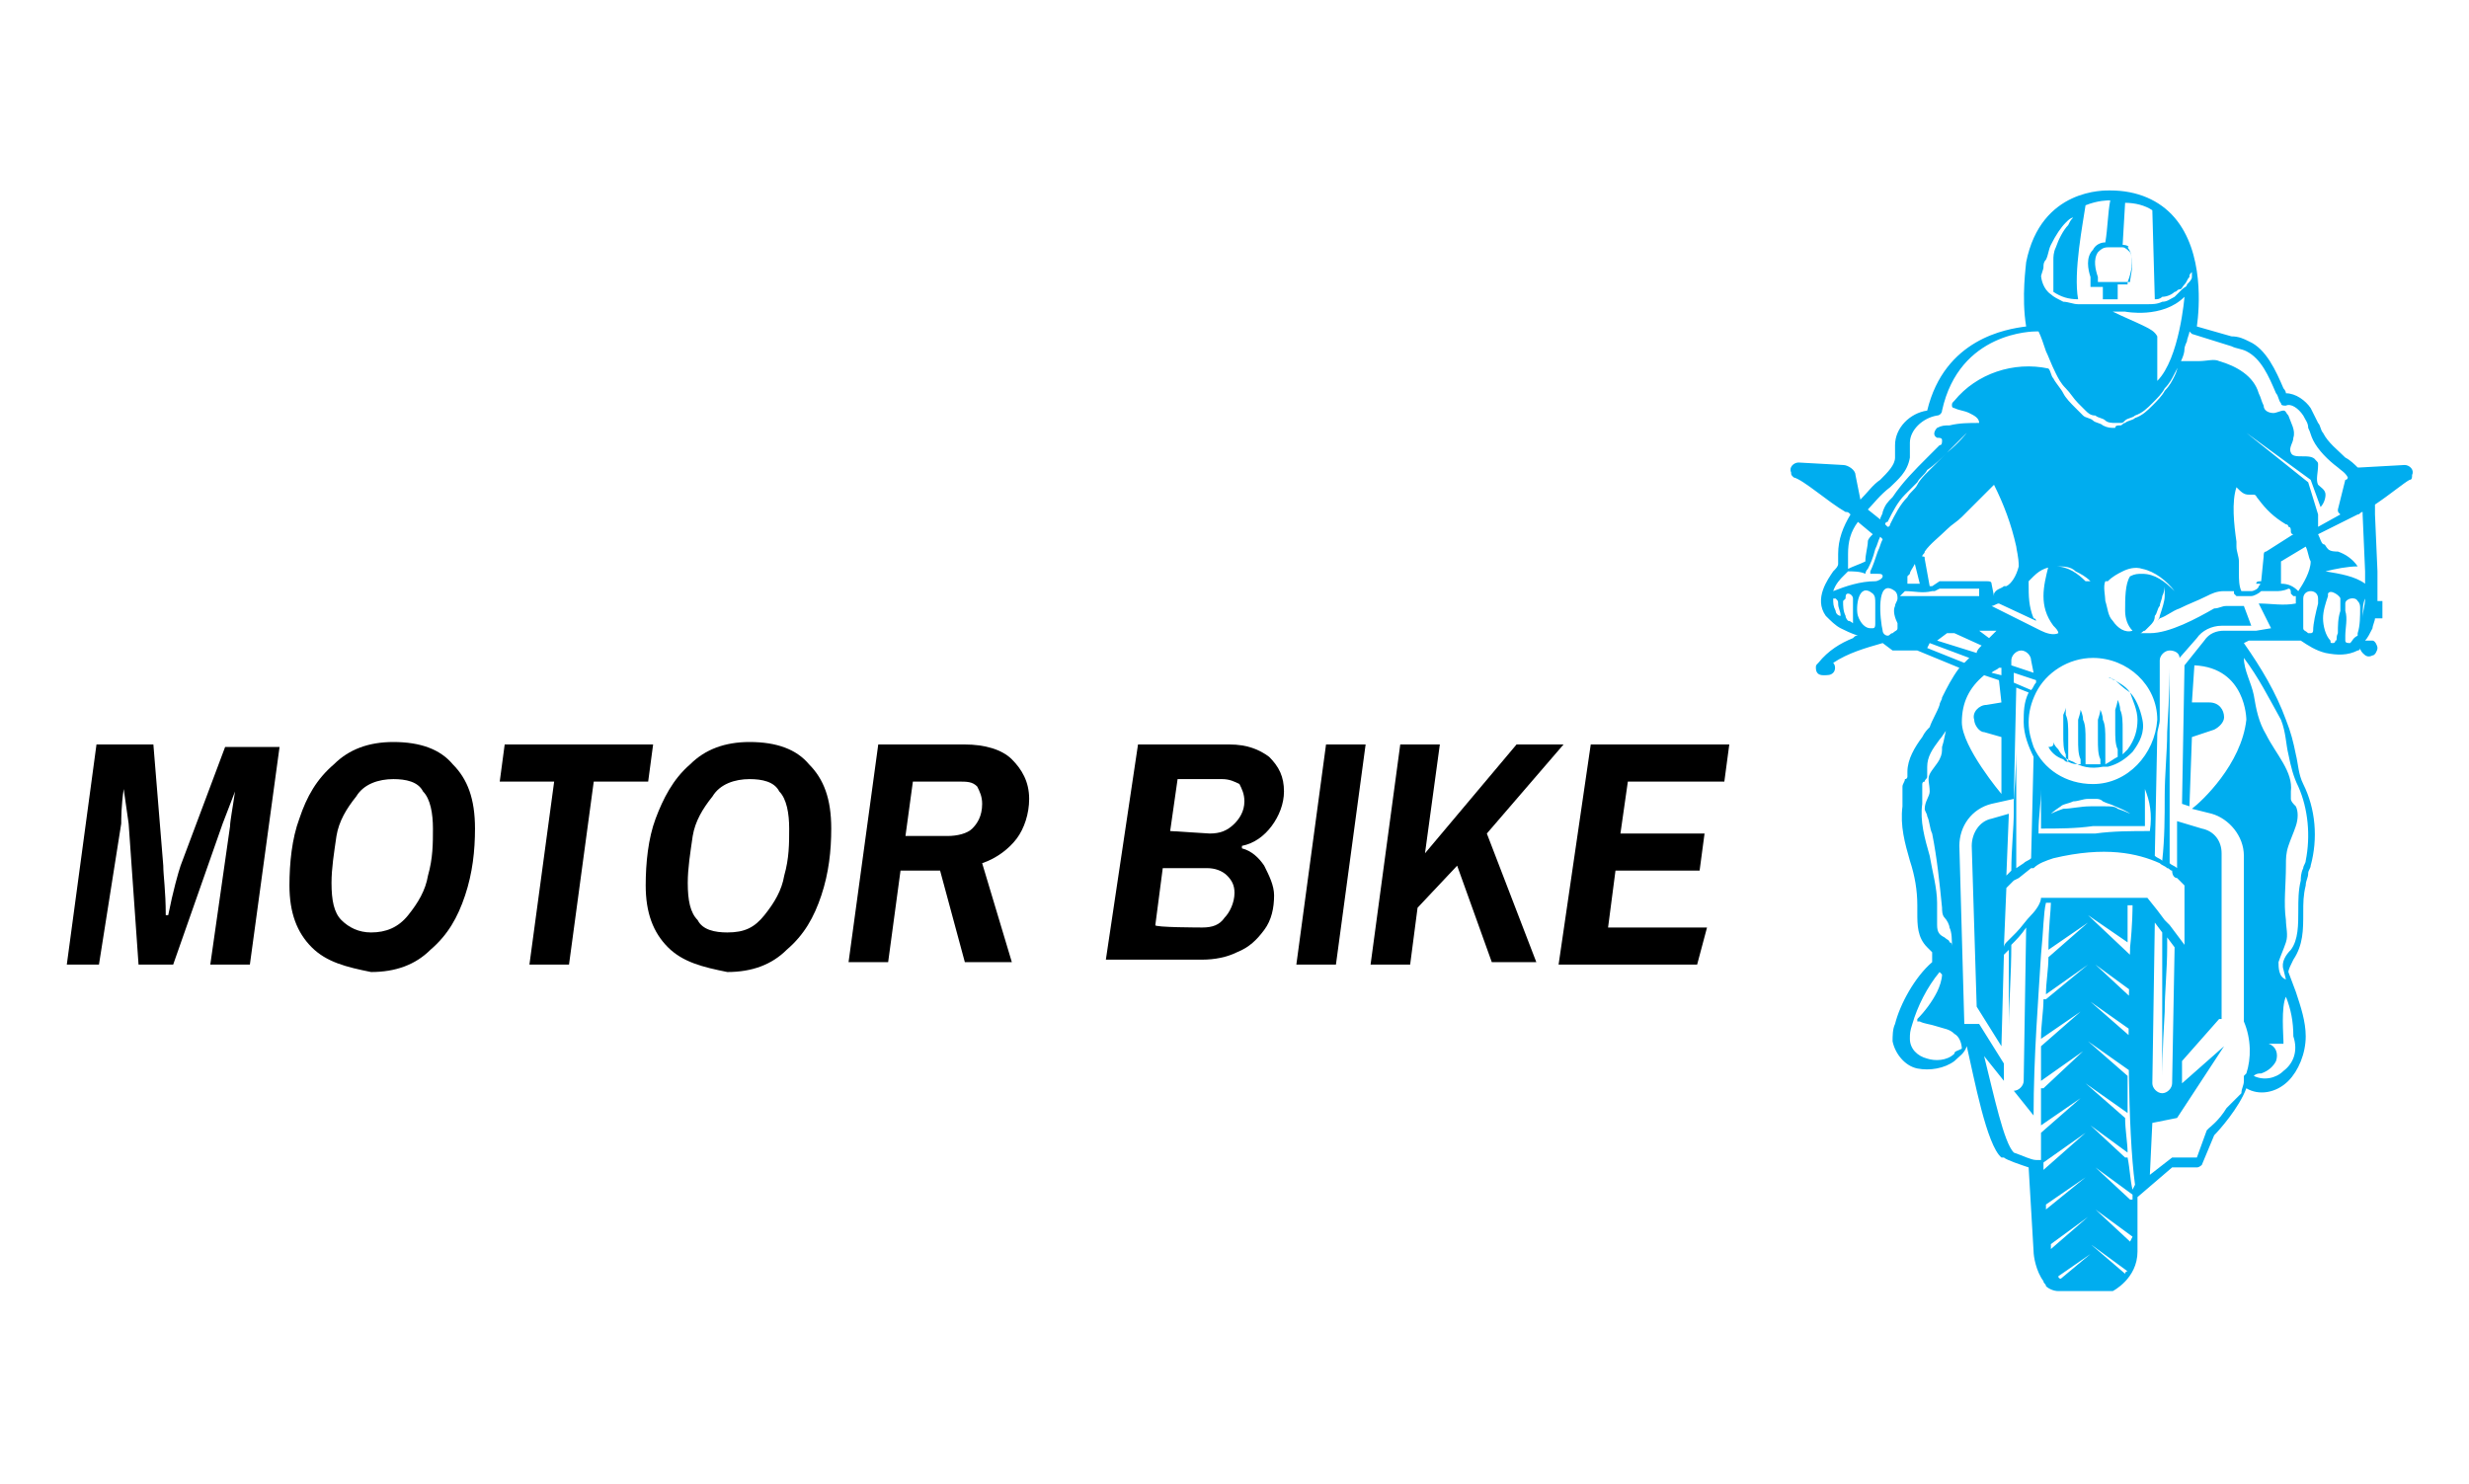
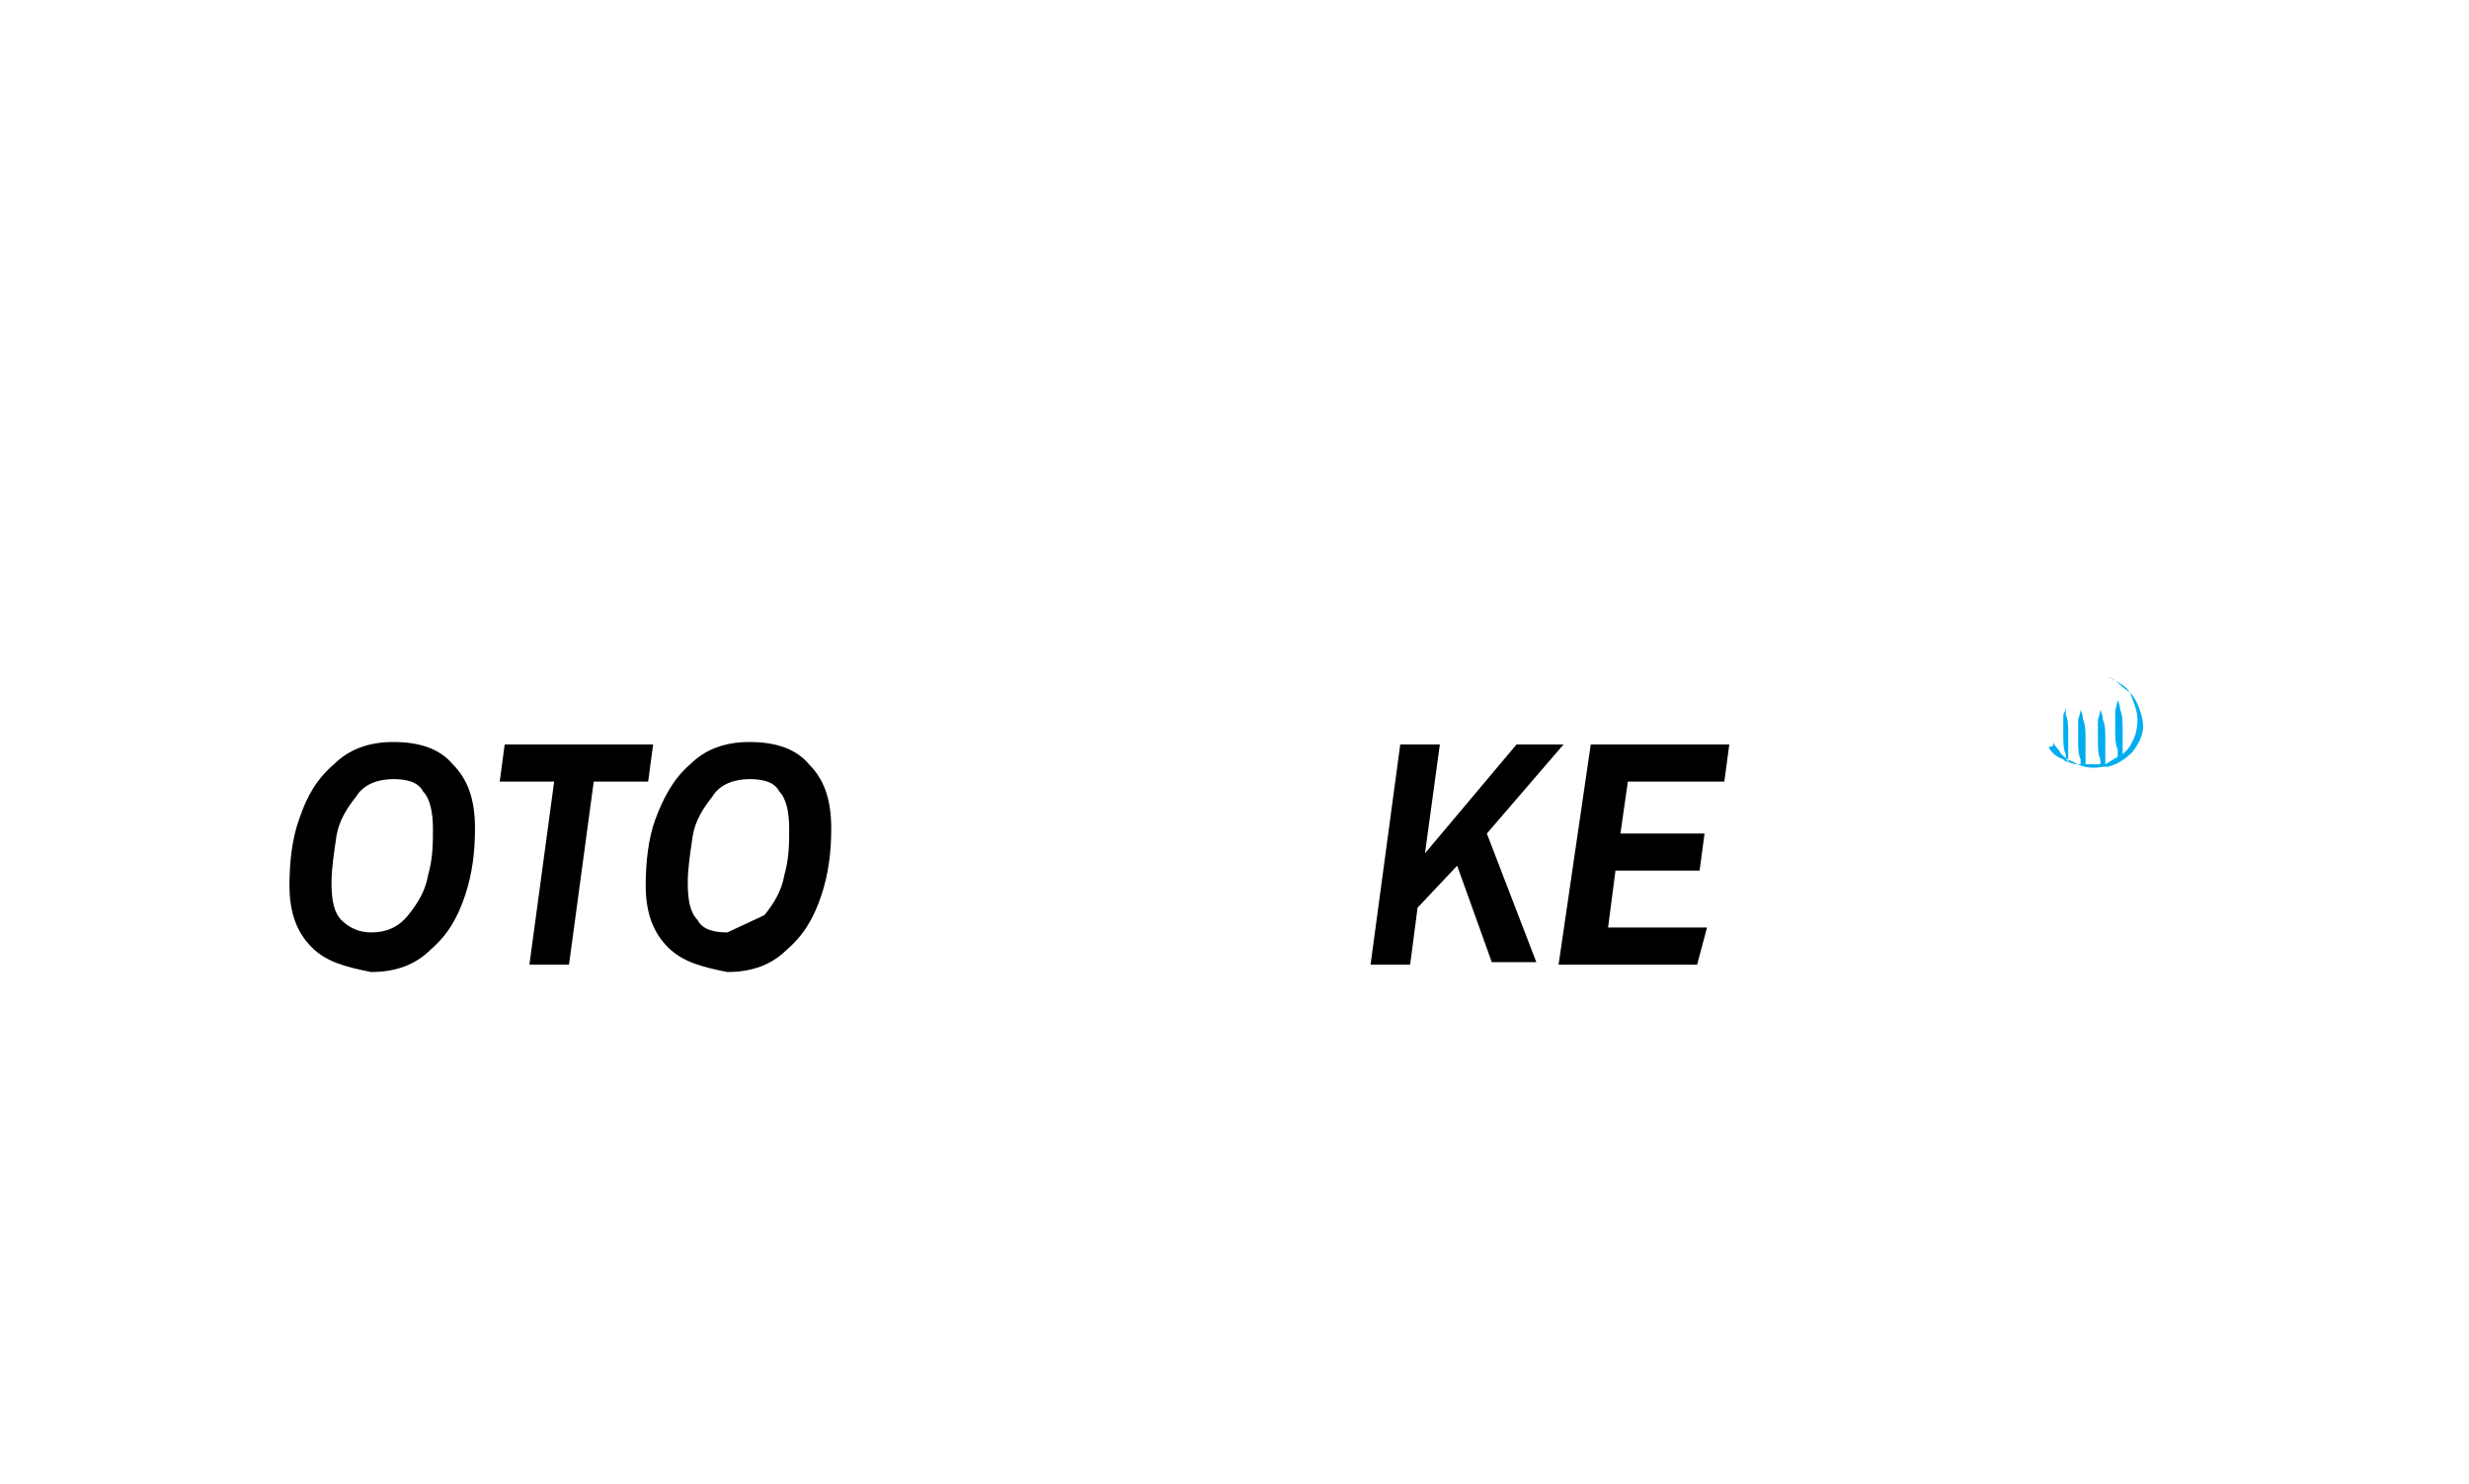
<svg xmlns="http://www.w3.org/2000/svg" version="1.1" id="Layer_1" x="0px" y="0px" viewBox="0 0 99.8 60" style="enable-background:new 0 0 99.8 60;" xml:space="preserve">
  <style type="text/css">
	.st0{fill:#00ADEF;}
</style>
  <g>
    <g>
      <path class="st0" d="M86.1,28c-0.2-0.3-0.5-0.4-0.6-0.5c-0.2-0.1-0.3-0.1-0.3-0.1s0,0,0.1,0c0,0,0.1,0.1,0.2,0.1    C85.6,27.6,85.8,27.8,86.1,28c0.1,0.3,0.3,0.7,0.3,1.1s-0.1,0.8-0.4,1.2c-0.1,0.1-0.2,0.2-0.2,0.2c0-0.1,0-0.1,0-0.2    c0-0.2,0-0.5,0-0.8s0-0.6-0.1-0.8c0-0.2-0.1-0.4-0.1-0.4s0,0.1-0.1,0.4c0,0.2,0,0.5,0,0.8s0,0.6,0.1,0.8c0,0.1,0,0.2,0,0.3    c-0.2,0.1-0.3,0.2-0.5,0.3c0,0,0-0.1,0-0.2c0-0.2,0-0.5,0-0.8s0-0.6-0.1-0.8c0-0.2-0.1-0.4-0.1-0.4s0,0.1-0.1,0.4    c0,0.2,0,0.5,0,0.8s0,0.6,0.1,0.8c0,0.1,0,0.1,0,0.2c-0.1,0-0.1,0-0.2,0s-0.3,0-0.4,0c0-0.1,0-0.1,0-0.2c0-0.2,0-0.5,0-0.8    s0-0.6-0.1-0.8c0-0.2-0.1-0.4-0.1-0.4s0,0.1-0.1,0.4c0,0.2,0,0.5,0,0.8s0,0.6,0.1,0.8c0,0.1,0,0.2,0,0.2c-0.2,0-0.3,0-0.5-0.1    c0-0.1,0-0.2,0-0.3c0-0.2,0-0.5,0-0.8s0-0.6-0.1-0.8v-0.1c0-0.1,0-0.2,0-0.2s0,0.1-0.1,0.3l0,0c0,0.2,0,0.5,0,0.8s0,0.6,0.1,0.8    c0,0.1,0,0.2,0.1,0.3c-0.1,0-0.1,0-0.2-0.1c-0.3-0.1-0.5-0.3-0.6-0.5c0.2,0,0.2-0.1,0.2-0.1V30c0,0,0,0.1,0.2,0.3    c0.1,0.2,0.3,0.4,0.6,0.5c0.3,0.2,0.7,0.3,1.2,0.2c0.1,0,0.1,0,0.2,0l0,0l0,0c0.4-0.1,0.7-0.3,1-0.6c0.3-0.4,0.5-0.8,0.4-1.3    C86.5,28.6,86.3,28.2,86.1,28z" />
    </g>
    <g>
-       <path class="st0" d="M74.6,20.7c0.1,0,0.1,0,0.2,0.1l0,0c-0.3,0.5-0.5,1-0.5,1.6v0.1c0,0.1,0,0.2,0,0.3c0,0.1-0.1,0.2-0.2,0.3    c-0.2,0.3-0.8,1.1-0.3,1.8c0.2,0.2,0.4,0.4,0.6,0.5s0.4,0.2,0.7,0.3c-0.1,0-0.1,0-0.2,0.1c-0.5,0.2-1,0.5-1.4,1    c-0.1,0.1-0.1,0.1-0.1,0.2c0,0.2,0.1,0.3,0.3,0.3c0.2,0,0.3,0,0.4-0.1s0.1-0.3,0-0.4c0.6-0.4,1.3-0.6,2-0.8l0.4,0.3h0.1h0.8h0.1    l0,0l1.7,0.7c-0.3,0.4-0.5,0.8-0.7,1.2c0,0.1-0.1,0.2-0.1,0.3c-0.1,0.3-0.3,0.6-0.4,0.9c-0.1,0.1-0.2,0.2-0.3,0.4    c-0.3,0.4-0.6,0.9-0.6,1.4v0.1c0,0.1,0,0.1,0,0.1s0,0.1-0.1,0.1c0,0.1-0.1,0.2-0.1,0.3c0,0.1,0,0.2,0,0.3v0.1c0,0.1,0,0.2,0,0.3    v0.1c-0.1,0.8,0.1,1.5,0.3,2.2c0.2,0.6,0.3,1.2,0.3,1.8c0,0.1,0,0.2,0,0.3c0,0.5,0,1,0.4,1.4l0.1,0.1l0.1,0.1c0,0.1,0,0.2,0,0.3    c0,0,0,0,0,0.1c-0.7,0.6-1.3,1.7-1.5,2.5c-0.1,0.2-0.1,0.5-0.1,0.7c0.1,0.5,0.5,1,1,1.1s1.1,0,1.5-0.3c0.2-0.2,0.4-0.3,0.5-0.6    c0.3,1.3,0.8,4,1.4,4.5c0,0,0,0,0.1,0c0.1,0.1,0.7,0.3,1,0.4l0.2,3.4c0,0.2,0.1,0.8,0.4,1.2c0,0.1,0.1,0.1,0.1,0.2    c0.1,0.1,0.3,0.2,0.5,0.2l0,0h2.1h0.1c0,0,1-0.5,1-1.6v-2.2l1.4-1.2h1c0.1,0,0.2-0.1,0.2-0.1l0.5-1.2c0.2-0.2,1-1.1,1.3-1.9    c0.5,0.3,1.2,0.2,1.7-0.3c0.4-0.4,0.7-1.1,0.7-1.8c0-0.6-0.2-1.2-0.4-1.8l-0.3-0.8c0-0.1,0.1-0.3,0.2-0.5c0.4-0.6,0.4-1.2,0.4-1.9    c0-0.4,0-0.7,0.1-1.1c0-0.2,0.1-0.3,0.1-0.5c0-0.1,0.1-0.2,0.1-0.3c0.3-1.1,0.2-2.3-0.3-3.3c-0.2-0.4-0.2-0.8-0.3-1.2    c-0.1-0.5-0.2-0.9-0.4-1.4C92,28,91.4,27,90.7,26l0.2-0.1H93c0.3,0.2,0.6,0.4,1,0.5c0.5,0.1,0.9,0.1,1.3-0.1c0,0,0.1,0,0.1-0.1    l0,0c0,0.1,0.1,0.2,0.1,0.2c0.1,0.1,0.2,0.2,0.4,0.1c0.1,0,0.2-0.2,0.2-0.3c0-0.1-0.1-0.3-0.2-0.3s-0.2,0-0.2,0h-0.1    c0.1-0.1,0.2-0.3,0.3-0.5c0-0.1,0.1-0.3,0.1-0.4c0.1,0,0.1,0,0.2,0c0,0,0,0,0.1,0v-0.1c0-0.2,0-0.4,0-0.6c-0.1,0-0.1,0-0.2,0    c0-0.4,0-0.8,0-1.2L96,20.8c0-0.1,0-0.3,0-0.4c0.6-0.4,1.2-0.9,1.4-1c0.1,0,0.1-0.1,0.1-0.2c0.1-0.2-0.1-0.4-0.3-0.4l-1.8,0.1    h-0.1c-0.1-0.1-0.3-0.3-0.5-0.4c-0.3-0.3-0.7-0.6-0.9-1c-0.1-0.1-0.1-0.3-0.2-0.4c-0.1-0.2-0.2-0.4-0.3-0.6    c-0.2-0.3-0.6-0.6-1-0.6c0-0.1-0.1-0.2-0.1-0.2c-0.3-0.7-0.7-1.6-1.4-1.9c-0.2-0.1-0.4-0.2-0.7-0.2l-1.4-0.4    c0.1-0.7,0.3-3-0.9-4.4c-0.6-0.7-1.5-1.1-2.6-1.1c-0.2,0-2.8-0.1-3.4,2.9c0,0.1-0.2,1.4,0,2.6c-0.8,0.1-3.3,0.5-4,3.4    c-0.7,0.1-1.3,0.7-1.3,1.4c0,0.1,0,0.2,0,0.2c0,0.1,0,0.2,0,0.3c0,0.3-0.3,0.6-0.6,0.9c-0.3,0.2-0.5,0.5-0.8,0.8l-0.2-1    c0-0.2-0.3-0.4-0.5-0.4l-1.8-0.1c-0.2,0-0.4,0.2-0.3,0.4c0,0.1,0,0.1,0.1,0.2C72.9,19.4,73.9,20.3,74.6,20.7z M76.4,19.7    c0.3-0.3,0.7-0.6,0.8-1.2c0-0.1,0-0.3,0-0.4s0-0.1,0-0.2c0-0.5,0.5-1,1.1-1.1c0.1,0,0.2-0.1,0.2-0.2c0.7-3.2,3.7-3.2,3.8-3.2h0.1    c0.1,0.2,0.2,0.5,0.3,0.8c0.1,0.2,0.2,0.5,0.4,0.9c0.1,0.2,0.2,0.4,0.4,0.6c0.2,0.2,0.3,0.4,0.5,0.6c0.1,0.1,0.2,0.2,0.3,0.3    c0.1,0.1,0.2,0.2,0.4,0.2c0.1,0.1,0.3,0.1,0.4,0.2s0.3,0.1,0.4,0.1s0.1,0,0.2,0s0.1,0,0.2-0.1s0.3-0.1,0.4-0.2    c0.3-0.1,0.5-0.3,0.7-0.5s0.4-0.4,0.5-0.6c0.2-0.2,0.3-0.4,0.4-0.6c0.2-0.4,0.4-0.7,0.4-1c0-0.1,0.1-0.3,0.1-0.3    c0-0.1,0.1-0.3,0.1-0.4l0.1,0.1l1.6,0.5c0.2,0.1,0.4,0.1,0.6,0.2c0.6,0.3,0.9,1,1.2,1.7c0.1,0.1,0.1,0.3,0.2,0.4    c0,0.1,0.1,0.1,0.2,0.1c0.2-0.1,0.5,0.1,0.7,0.4c0.1,0.2,0.2,0.3,0.2,0.5c0.1,0.2,0.1,0.3,0.2,0.5c0.2,0.4,0.6,0.8,1,1.1    c0.1,0.1,0.3,0.2,0.4,0.4c0,0,0,0.1-0.1,0.1l-0.3,1.2l0,0c0,0.1,0,0.1,0.1,0.2l-0.9,0.5c0-0.2,0-0.3,0-0.5l-0.4-1.3l-2.5-2    l2.6,1.9l0,0l0,0l0.4,1.1c0.1-0.1,0.2-0.3,0.2-0.5s-0.2-0.3-0.3-0.4c-0.1-0.2,0-0.5,0-0.8c0-0.1,0-0.1-0.1-0.2    c-0.2-0.3-0.9,0-1-0.3c-0.1-0.2,0.1-0.4,0.1-0.6c0.1-0.3-0.1-0.6-0.2-0.9c-0.1-0.1-0.1-0.2-0.2-0.2s-0.3,0.1-0.4,0.1    c-0.2,0-0.4-0.1-0.4-0.3c-0.1-0.2-0.1-0.3-0.2-0.5c-0.2-0.7-0.9-1.1-1.6-1.3c-0.2-0.1-0.5,0-0.8,0c-0.2,0-0.5,0-0.8,0    C88,14.9,88,15,87.9,15.2s-0.2,0.4-0.4,0.6c-0.1,0.2-0.3,0.4-0.5,0.6c-0.2,0.2-0.4,0.4-0.7,0.5C86.2,17,86,17,85.9,17.1    c-0.1,0-0.1,0.1-0.2,0.1s-0.2,0-0.2,0.1c-0.2,0-0.3,0-0.5-0.1c-0.1-0.1-0.3-0.1-0.4-0.2s-0.3-0.1-0.4-0.2s-0.2-0.2-0.3-0.3    c-0.2-0.2-0.4-0.4-0.5-0.6c-0.1-0.2-0.3-0.4-0.4-0.6c-0.1-0.1-0.1-0.3-0.2-0.4c-1.4-0.3-2.9,0.2-3.8,1.3c-0.1,0.1-0.1,0.1-0.1,0.2    s0.1,0.1,0.1,0.1c0.2,0.1,0.4,0.1,0.6,0.2s0.4,0.2,0.4,0.4c-0.4,0-0.8,0-1.2,0.1c-0.2,0-0.3,0-0.5,0.1c-0.1,0.1-0.2,0.3,0,0.4    c0.1,0,0.2,0,0.2,0.1s0,0.2-0.1,0.2c-0.2,0.2-0.3,0.3-0.5,0.5c-0.5,0.5-1,1-1.4,1.6c-0.2,0.2-0.3,0.3-0.4,0.6    c0,0.1-0.1,0.2-0.1,0.3l-0.5-0.4C75.7,20.4,76,20,76.4,19.7z M85.3,8.1c-0.1,0.5-0.1,1.1-0.2,1.7c-0.2,0-0.4,0.1-0.5,0.3    c-0.3,0.3-0.2,0.8-0.1,1.1c0,0.1,0,0.2,0,0.3v0.1H85c0,0.3,0,0.4,0,0.5c0.1,0,0.2,0,0.2,0c0.1,0,0.2,0,0.4,0v-0.6H86v-0.1    c0,0,0.4-0.9,0-1.4c0.1,0,0-0.1-0.2-0.1l0.1-1.7c0.4,0,0.8,0.1,1.1,0.3l0.1,3.6c0.1,0,0.2,0,0.3-0.1c0.2,0,0.4-0.1,0.5-0.2    c0.1,0,0.1-0.1,0.2-0.1s0.1-0.1,0.2-0.2c0.1-0.1,0.1-0.2,0.2-0.3c0-0.1,0-0.1,0.1-0.2c0,0,0,0,0,0.1v0.1c0,0.1-0.1,0.2-0.2,0.3    c0,0.1-0.1,0.1-0.2,0.2C88,11.9,88,11.9,87.9,12c-0.2,0.1-0.3,0.2-0.5,0.2c-0.2,0.1-0.4,0.1-0.6,0.1c-0.4,0-0.9,0-1.4,0    s-0.9,0-1.4,0c-0.2,0-0.4-0.1-0.6-0.1c-0.2-0.1-0.4-0.2-0.5-0.3c-0.3-0.2-0.4-0.6-0.4-0.8s0-0.3,0-0.3s0,0.1,0,0.3v0.1    c0-0.1,0.1-0.3,0.1-0.4c0-0.1,0-0.2,0.1-0.3c0.1-0.2,0.1-0.4,0.2-0.6c0.2-0.4,0.4-0.7,0.6-0.9c0.1-0.1,0.2-0.2,0.3-0.2    c0.1-0.1,0.1-0.1,0.1-0.1s-0.1,0-0.1,0.1c-0.1,0.1-0.1,0.1-0.2,0.3c-0.2,0.2-0.4,0.6-0.5,0.9C83,10.2,83,10.4,83,10.5s0,0.2,0,0.3    s0,0.2,0,0.2c0,0.2,0,0.5,0,0.8c0.3,0.2,0.6,0.3,1,0.3l0,0C83.8,11,84.2,9,84.3,8.3C84.8,8.1,85.2,8.1,85.3,8.1z M85.8,10    c0.1,0,0.2,0.1,0.3,0.2c0.2,0.4,0,1,0,1.2h-0.3h-0.6h-0.4c0-0.1,0-0.1,0-0.2c-0.1-0.3-0.2-0.7,0-1c0.1-0.1,0.2-0.2,0.4-0.2    c0.1,0,0.2,0,0.3,0l0,0C85.6,10,85.7,10,85.8,10z M87.2,13.6c-0.1-0.2-0.3-0.3-0.5-0.4c-0.4-0.2-0.9-0.4-1.3-0.6    c0.2,0,0.4,0,0.5,0c0,0,1.5,0.3,2.4-0.6c0,0-0.2,2.5-1.1,3.4c0-0.5,0-0.9,0-1.4C87.2,13.9,87.2,13.8,87.2,13.6z M95,26    C95,26,94.9,26,95,26c-0.1,0-0.2,0-0.2-0.1s0-0.2,0-0.2c0-0.3,0.1-0.7,0-1c0-0.1,0-0.2,0-0.3c0-0.2,0.4-0.3,0.5-0.1    c0.1,0.1,0.1,0.2,0.1,0.3c0,0.3,0,0.7-0.1,1v0.1C95.1,25.8,95.1,25.9,95,26z M92.5,30.5c0.1,0.5,0.2,0.9,0.4,1.3    c0.4,0.9,0.5,2,0.3,3c0,0.1-0.1,0.2-0.1,0.3C93,35.3,93,35.5,93,35.6c-0.1,0.4-0.1,0.8-0.1,1.2c0,0.6,0,1.2-0.3,1.6    c-0.2,0.2-0.4,0.5-0.3,0.8l0.1,0.4c-0.3-0.1-0.3-0.5-0.3-0.7c0.1-0.3,0.2-0.5,0.3-0.8c0.1-0.3,0-0.6,0-0.9c-0.1-0.7,0-1.4,0-2.2    c0-0.3,0-0.5,0.1-0.8s0.2-0.5,0.3-0.8c0.1-0.3,0.1-0.6,0-0.8c-0.1-0.1-0.2-0.2-0.2-0.3s0-0.2,0-0.3c0.1-0.8-0.6-1.5-1-2.3    c-0.3-0.5-0.4-1-0.5-1.6c-0.1-0.5-0.4-1-0.4-1.5c0.6,0.8,1,1.6,1.5,2.5C92.4,29.6,92.4,30.1,92.5,30.5z M92.3,43.3    c-0.3,0.3-0.8,0.4-1.2,0.2c0.1-0.1,0.2-0.1,0.3-0.1c0.3-0.1,0.5-0.3,0.6-0.5c0.1-0.3,0-0.6-0.3-0.7c0.2,0,0.4,0,0.5,0h0.1v-0.1    c0-0.2-0.1-1.4,0.1-1.8c0.2,0.5,0.3,1,0.3,1.6C92.9,42.5,92.7,43,92.3,43.3z M91.2,25.5L91.2,25.5h-1.3c-0.3,0-0.6,0.1-0.8,0.4    l-0.8,1l0,0l-0.1,5.6l0.3,0.1l0.1-2.8l0.9-0.3c0.2-0.1,0.4-0.3,0.4-0.5c0-0.3-0.2-0.6-0.6-0.6h-0.7l0.1-1.5    c2.1,0.1,2.1,2.2,2.1,2.2c-0.2,1.8-1.8,3.3-2.2,3.6l0.8,0.2c0.7,0.2,1.3,0.9,1.3,1.7v6.7l0,0c0.3,0.7,0.3,1.5,0.1,2.1l-0.1,0.1    c0,0,0,0.1,0,0.2c0,0.2-0.1,0.3-0.1,0.5L90,44.8c-0.3,0.5-0.7,0.8-0.7,0.8s0,0-0.1,0.1l-0.4,1.1h-0.9h-0.1l-0.9,0.7l0.1-2.1l1-0.2    l1.9-2.9l-1.7,1.5v-0.9l1.5-1.7h0.4h-0.3v-6.7c0-0.5-0.3-0.9-0.8-1l-1-0.3v1.9c-0.1-0.1-0.2-0.1-0.3-0.2c0-0.6,0-1.2,0-1.8    c0-0.2,0-0.5,0-0.7c0-0.1,0-0.2,0-0.2c0-1,0-1.9,0-2.6c0-1.6,0-2.6,0-2.6s0,1-0.1,2.6c0,0.8-0.1,1.7-0.1,2.6c0,0.8,0,1.7-0.1,2.6    c-0.1-0.1-0.2-0.1-0.3-0.2l0.1-4.9c0-0.2,0.1-0.4,0.1-0.6c0-0.1,0-0.3,0-0.4v-2c0-0.2,0.2-0.4,0.4-0.4c0.2,0,0.4,0.1,0.4,0.3    l0.7-0.8c0.2-0.3,0.6-0.5,1-0.5H91l-0.3-0.8c-0.2,0-0.5,0-0.7,0s-0.3,0.1-0.5,0.1c-0.7,0.4-1.8,1-2.6,1c-0.1,0-0.1,0-0.2,0    s-0.1,0-0.2,0s-0.1,0-0.1,0s0,0,0.1,0s0.1-0.1,0.2-0.1l0.1-0.1l0.1-0.1c0.1-0.1,0.2-0.2,0.2-0.4c0.1-0.1,0.1-0.3,0.2-0.4    c0-0.1,0.1-0.3,0.1-0.4c0.1-0.2,0.1-0.4,0.1-0.4s0,0.2,0,0.4c0,0.2-0.1,0.5-0.2,0.8c0,0.1-0.1,0.2-0.1,0.2l0.1-0.1    c0.3-0.1,0.5-0.3,0.8-0.4c0.4-0.2,0.7-0.3,1.1-0.5c0.2-0.1,0.4-0.2,0.7-0.2c0.1,0,0.2,0,0.4,0c0,0,0,0,0,0.1l0.1,0.1h0.1    c0.1,0,0.2,0,0.3,0h0.1H91c0.1,0,0.3-0.1,0.4-0.2c0.2,0,0.4,0,0.6,0c0.1,0,0.3,0,0.5-0.1c0.1,0,0.1,0.1,0.1,0.2l0.1,0.1h0.1    c0,0.1,0,0.2,0,0.3c-0.5,0.1-1,0-1.5,0l0.5,1L91.2,25.5z M83.2,51.6l1.3-0.9l-1.2,1C83.3,51.7,83.2,51.7,83.2,51.6z M80,41.4    L80,41.4c-0.1,0-0.1,0-0.2,0h-0.1h-0.3l-0.2-7.2c0-0.8,0.5-1.5,1.3-1.7l0.9-0.2l0.1-4.5L82,28c-0.2,0.4-0.2,0.8-0.2,1.2    c0,0.5,0.2,1,0.4,1.4l-0.1,4.1c-0.1,0.1-0.2,0.1-0.3,0.2l-0.3,0.2c0-1,0-1.9,0-2.7c0-1.2,0-2.1,0-2.1s0,0.8-0.1,2.1    c0,0.1,0,0.1,0,0.2c0,0.1,0,0.1,0,0.2c0,0.7-0.1,1.5-0.1,2.4l-0.2,0.2l0.1-2.5l-0.7,0.2c-0.5,0.1-0.8,0.6-0.8,1.1l0.2,6.5l1,1.6    l0.1-3.7l0.1-0.1l0.1-0.1c0,1.2,0,2.3,0,3.1c0,0.4,0,0.7,0,1s0,0.5,0,0.7s0,0.4,0,0.4s0-0.1,0-0.4c0-0.2,0-0.3,0-0.6s0-0.7,0-1.1    c0-0.9,0.1-2.1,0.1-3.3c0.2-0.2,0.4-0.4,0.6-0.7l-0.1,6.2c0,0.2-0.2,0.4-0.4,0.4l0.8,1c0-2.4,0.2-4.8,0.3-6.5l0,0    c0.1-1,0.1-1.7,0.2-2.1h0.2c0,0.3-0.1,1-0.1,1.9l1.6-1.1l-1.6,1.4c0,0.5-0.1,1-0.1,1.5l1.7-1.2l-1.7,1.4h-0.1c0,0.5-0.1,1-0.1,1.6    l1.6-1.1l-1.6,1.4c0,0.4,0,0.9,0,1.4l1.7-1.2L82.6,44c0,0,0,0-0.1,0c0,0.5,0,1,0,1.5l1.6-1.1l-1.6,1.4c0,0.4,0,0.8,0,1.1h-0.1l0,0    l0,0h-0.1c-0.2,0-0.6-0.2-0.9-0.3c-0.4-0.4-0.8-2.3-1.2-3.9l0.8,1V43L80,41.4z M79,42.6c-0.3,0.3-0.8,0.3-1.1,0.2    c-0.4-0.1-0.7-0.4-0.7-0.8c0-0.2,0-0.3,0.1-0.6c0.2-0.7,0.6-1.5,1.1-2.1l0.1,0.1c0,0.2-0.1,0.5-0.2,0.7c-0.2,0.4-0.5,0.8-0.8,1.1    c0,0,0,0,0,0.1c0,0,0,0,0.1,0c0.2,0.1,0.4,0.1,0.7,0.2c0.3,0.1,0.5,0.1,0.7,0.3c0.2,0.1,0.3,0.4,0.3,0.6    C79.1,42.5,79,42.5,79,42.6z M78.3,37.4c0-0.2,0-0.4,0-0.6c0-0.1,0-0.2,0-0.3c0-0.6-0.2-1.3-0.3-1.9c-0.2-0.7-0.4-1.4-0.3-2.1    v-0.1c0-0.1,0-0.3,0-0.5v-0.1v-0.1c0,0,0-0.1,0.1-0.1c0-0.1,0.1-0.1,0.1-0.2s0-0.2,0-0.3V31c0-0.4,0.2-0.7,0.5-1.1    c0.1-0.1,0.2-0.3,0.3-0.4c0,0,0,0,0-0.1c-0.1,0.3-0.1,0.5-0.2,0.8c0,0.2,0,0.3-0.1,0.5s-0.3,0.4-0.4,0.6s0,0.4,0,0.7    c0,0.2-0.2,0.4-0.2,0.7c0,0.1,0.1,0.2,0.1,0.3c0.1,0.2,0.1,0.5,0.2,0.7c0.2,1,0.3,2,0.4,3c0,0.1,0,0.3,0.1,0.4    c0.1,0.1,0.2,0.3,0.2,0.4c0.1,0.2,0.1,0.5,0.1,0.8c0-0.1,0-0.2-0.1-0.2c0-0.1-0.1-0.1-0.2-0.2l0,0C78.4,37.8,78.3,37.7,78.3,37.4    C78.3,37.5,78.3,37.4,78.3,37.4z M75.4,22.7c-0.2,0.1-0.5,0.2-0.7,0.3v-0.1c0-0.2,0-0.3,0-0.4v-0.1c0-0.5,0.1-0.9,0.4-1.3l0.6,0.5    c-0.1,0.1-0.2,0.2-0.2,0.3C75.5,22.1,75.4,22.4,75.4,22.7z M74.7,23.1c0.2,0,0.5,0,0.7,0.1c0,0,0-0.1,0.1-0.2    c0.1-0.2,0.2-0.4,0.3-0.8c0.1-0.2,0.1-0.3,0.2-0.5l0.1,0.1C76,22,76,22.1,75.9,22.3c-0.1,0.3-0.2,0.6-0.3,0.8c0,0.1,0,0.1,0,0.1    c0.1,0,0.2,0,0.3,0c0.1,0,0.2,0,0.2,0.1s-0.2,0.2-0.3,0.2c-0.6,0-1.2,0.2-1.7,0.4c0.1-0.3,0.3-0.5,0.4-0.6    C74.6,23.2,74.6,23.2,74.7,23.1z M88,35.5c0.2,0.2,0.3,0.3,0.3,0.3v2.4L88,37.8l-0.3-0.4l-0.2-0.2l-0.3-0.4l-0.4-0.5h-4.3    c0,0.2-0.2,0.5-0.4,0.7c-0.2,0.2-0.4,0.5-0.6,0.7c-0.1,0.1-0.1,0.1-0.2,0.2c-0.1,0.1-0.1,0.1-0.2,0.2S81,38.3,81,38.3l0.1-2.4    l0.1-0.1l0.2-0.2l0.2-0.1l0.5-0.4c0,0,0,0,0.1,0c0.2-0.2,0.5-0.3,0.8-0.4c2.1-0.5,3.4-0.2,4.3,0.2c0.1,0.1,0.2,0.1,0.3,0.2    c0.1,0,0.1,0.1,0.2,0.1C87.8,35.4,87.9,35.5,88,35.5z M86.2,48.1L86.2,48.1c-0.1-0.4-0.1-0.8-0.2-1.3h-0.1l0,0l-1.4-1.3l1.5,1.1    c0-0.4-0.1-0.9-0.1-1.4l0,0l0,0l-1.6-1.4L86,45c0-0.5,0-1,0-1.5l0,0l0,0l-1.6-1.4l1.7,1.2c0-0.5,0-0.9,0-1.4l0,0l0,0l-1.6-1.4    l1.7,1.2c0-0.5,0-1,0-1.4c0,0,0,0-0.1,0l0,0L84.7,39l1.5,1.1c0-0.5,0-1,0-1.4L84.4,37l1.6,1.1c0-0.8,0-1.4,0-1.5h0.2    c0,0.1,0,0.8-0.1,1.7v0.1C86,41,86,45.7,86.3,47.9L86.2,48.1z M85.9,51.5l-1.4-1.2l1.5,1.1C85.9,51.4,85.9,51.5,85.9,51.5z     M86.2,48.3v0.2c0,0,0,0-0.1,0l0,0l-1.4-1.3L86.2,48.3z M86.1,50.2L86.1,50.2l-1.4-1.3l1.5,1.1L86.1,50.2    C86.2,50.2,86.1,50.2,86.1,50.2z M82.6,47.3v-0.2c0,0,0,0,0-0.1l1.7-1.2L82.6,47.3L82.6,47.3z M82.7,48.7l1.6-1.1l-1.6,1.3V48.7z     M87.1,37.3l0.3,0.4c0,0.2,0,0.4,0,0.6c0,1,0,1.9,0,2.6c0,1.6,0,2.6,0,2.6s0-1,0.1-2.6c0-0.8,0.1-1.7,0.1-2.6c0-0.1,0-0.3,0-0.4    l0.3,0.4l-0.1,5.5c0,0.2-0.2,0.4-0.4,0.4l0,0c-0.2,0-0.4-0.2-0.4-0.4L87.1,37.3z M86.9,33.6c-0.7,0-1.5,0-2.2,0.1    c-0.7,0-1.5,0-2.2,0h-0.1v-0.1c0-0.6,0.1-1.1,0.1-1.7c0,0.5,0,1.1,0,1.6c0.7,0,1.4,0,2.1-0.1c0.7,0,1.4,0,2.1,0c0-0.5,0-1,0-1.5    C86.9,32.4,87,32.9,86.9,33.6L86.9,33.6L86.9,33.6z M86.1,32.9c0,0-0.2-0.1-0.5-0.2c-0.1-0.1-0.3-0.1-0.5-0.1c-0.1,0-0.2,0-0.3,0    c-0.1,0-0.2,0-0.3,0c-0.4,0-0.8,0.1-1.1,0.1c-0.3,0.1-0.5,0.2-0.5,0.2s0.1-0.1,0.4-0.3c0.1-0.1,0.3-0.1,0.5-0.2    c0.2,0,0.4-0.1,0.6-0.1c0.1,0,0.2,0,0.3,0c0.1,0,0.2,0,0.3,0.1c0.2,0.1,0.3,0.1,0.5,0.2C86,32.8,86.1,32.9,86.1,32.9z M84.6,31.7    c-1.1,0-2-0.6-2.4-1.5c-0.1-0.3-0.2-0.6-0.2-1s0.1-0.8,0.3-1.2c0.4-0.8,1.3-1.4,2.3-1.4c1.4,0,2.6,1.1,2.6,2.5    C87.1,30.5,86,31.7,84.6,31.7z M80.9,28.4l-0.6,0.1c-0.3,0-0.6,0.3-0.5,0.6c0,0.2,0.2,0.5,0.4,0.5l0.7,0.2v2.3    c0,0-1.6-1.9-1.6-2.9c0-0.8,0.3-1.4,0.9-1.9l0.6,0.2L80.9,28.4z M82.2,27.2l-0.9-0.3v-0.2c0-0.2,0.2-0.4,0.4-0.4l0,0    c0.2,0,0.4,0.2,0.4,0.4L82.2,27.2z M81.6,22.9c-0.1,0.4-0.3,0.7-0.5,0.8H81c-0.1,0.1-0.3,0.1-0.4,0.3c0,0,0,0,0,0.1l0,0l0,0    l-0.1-0.5c0-0.1-0.1-0.1-0.2-0.1l0,0h-1.8h-0.1l-0.3,0.2H78l0,0l-0.2-1.1c0-0.1,0-0.1-0.1-0.1l0,0c0-0.1,0.1-0.1,0.1-0.2    c0.2-0.3,0.6-0.6,0.9-0.9c0.2-0.2,0.4-0.3,0.6-0.5l1.3-1.3c0.4,0.8,0.7,1.6,0.9,2.5C81.5,22.2,81.6,22.5,81.6,22.9z M77.4,22.8    l0.2,0.8c-0.2,0-0.3,0-0.5,0v-0.3l0,0c0,0,0,0,0.1-0.1C77.2,23.1,77.3,23,77.4,22.8z M77,23.9c0.4,0,0.7,0.1,1.1,0h0.1l0.2-0.1H80    v0.3h-3.2L77,23.9z M76.6,23.9c0.1,0.1,0.1,0.2,0.1,0.3c0,0.1-0.1,0.2-0.1,0.3c-0.1,0.2,0,0.5,0.1,0.7c0,0.1,0,0.1,0,0.2    s-0.1,0.1-0.2,0.2c-0.1,0-0.1,0.1-0.2,0.1s-0.2-0.1-0.2-0.2C76,25.1,75.8,23.3,76.6,23.9z M80.7,25.5c-0.1,0.1-0.2,0.2-0.3,0.3    L80,25.5H80.7z M80.5,27.2c0.1-0.1,0.2-0.1,0.3-0.2h0.1v0.3L80.5,27.2z M81.4,27.2l0.9,0.3v0.1c-0.1,0.1-0.1,0.2-0.2,0.3l-0.7-0.3    L81.4,27.2z M85.9,24.7c0,0.3,0.1,0.6,0.3,0.8c-0.3,0.1-0.6-0.1-0.8-0.4c-0.2-0.2-0.2-0.5-0.3-0.8c0-0.2-0.1-0.6,0-0.8l0,0l0,0    c-0.3,0-0.5,0-0.8,0l0,0l0,0c-0.3-0.3-0.7-0.6-1.2-0.6c-0.1,0-0.2,0-0.3,0c-0.1,0.4-0.2,0.8-0.2,1.2c0,0.4,0.1,0.8,0.4,1.2    c0.1,0.1,0.2,0.2,0.2,0.3c-0.2,0.1-0.5,0-0.7-0.1l0,0l0,0l-2-1c0.1,0,0.2-0.1,0.3-0.1l1.5,0.7c0,0,0-0.1-0.1-0.1    C82,24.5,82,24.1,82,23.6l0,0l0,0l0,0c0,0,0,0,0-0.1l0.1-0.1l0.1-0.1c0.3-0.3,0.6-0.4,1-0.4c0.2,0,0.5,0,0.7,0.2    c0.2,0.1,0.4,0.2,0.6,0.4c0.2,0,0.5,0,0.7,0c0.2-0.2,0.4-0.3,0.6-0.4s0.5-0.2,0.8-0.1c0.5,0.1,1,0.5,1.3,0.9    c-0.4-0.4-0.8-0.7-1.3-0.7c-0.2,0-0.3,0-0.5,0.1C85.9,23.6,85.9,24.2,85.9,24.7z M78.7,18.3c-0.2,0.2-0.5,0.5-0.8,0.8    c-0.1,0.1-0.3,0.3-0.4,0.5s-0.3,0.3-0.4,0.5c-0.3,0.3-0.5,0.7-0.7,1.1c0,0,0,0.1-0.1,0.1l-0.1-0.1c0,0,0-0.1,0.1-0.1    c0.2-0.4,0.4-0.8,0.7-1.1c0.2-0.2,0.3-0.3,0.5-0.5c0.1-0.2,0.3-0.3,0.4-0.5C78.2,18.8,78.5,18.5,78.7,18.3    c0.5-0.5,0.8-0.8,0.8-0.8S79.2,17.9,78.7,18.3z M75.8,25.2c0,0.1,0,0.2-0.1,0.2h-0.1c-0.2,0-0.4-0.2-0.5-0.5s0-1.4,0.6-0.9    c0.1,0.1,0.1,0.2,0.1,0.4C75.8,24.7,75.8,24.9,75.8,25.2z M74.2,24.7c-0.1-0.2-0.1-0.3-0.1-0.5h0.1c0.1,0.1,0.1,0.1,0.1,0.2    c0,0.2,0.1,0.3,0.1,0.5C74.3,24.9,74.2,24.8,74.2,24.7z M74.7,25.1c0,0-0.1-0.1-0.1-0.2c-0.1-0.2-0.1-0.4-0.1-0.6l0.1-0.1    c0-0.1,0-0.2,0.1-0.2s0.2,0.1,0.2,0.2s0,0.2,0,0.3c0,0.2,0,0.5,0,0.7l0,0C74.9,25.2,74.8,25.1,74.7,25.1z M78.7,25.6H79l1.1,0.5    c-0.1,0.1-0.2,0.2-0.2,0.3l-1.6-0.5L78.7,25.6z M84.4,49.2l-1.5,1.3v-0.2L84.4,49.2z M95.3,20.8c0.1,0,0.1-0.1,0.2-0.1v0.1    l0.1,2.3c0,0.2,0,0.4,0,0.5c-0.4-0.3-1-0.4-1.6-0.5c0.4-0.1,0.9-0.2,1.3-0.2c-0.2-0.3-0.5-0.5-0.8-0.6c-0.1,0-0.3,0-0.4-0.1    S94,22,93.9,22c-0.1-0.1-0.1-0.2-0.2-0.4L95.3,20.8z M94.4,25.9c0,0.1-0.1,0.1-0.1,0.1c-0.1,0-0.1,0-0.1-0.1    c-0.2-0.2-0.3-0.6-0.3-0.9s0.1-0.6,0.2-0.9V24c0.1-0.2,0.5,0.1,0.5,0.2c0,0.2,0,0.3,0,0.5c-0.1,0.3-0.1,0.6-0.1,0.9    C94.4,25.8,94.5,25.9,94.4,25.9z M93.1,25.4v-0.1c0-0.4,0-0.7,0-1.1s0.6-0.4,0.6,0c0,0.1,0,0.1,0,0.2c-0.1,0.4-0.2,0.8-0.2,1.1    c0,0,0,0.1-0.1,0.1h-0.1C93.2,25.5,93.1,25.5,93.1,25.4z M91.3,23.7c0,0.1-0.2,0.2-0.3,0.2c-0.1,0-0.3,0-0.4,0    c-0.1-0.2-0.1-0.5-0.1-0.7s0-0.3,0-0.5s-0.1-0.4-0.1-0.6v-0.2c-0.1-0.7-0.2-1.6,0-2.2c0.2,0.2,0.3,0.3,0.5,0.3H91    c0.1,0,0.1,0,0.1,0c0.1,0,0.1,0.1,0.2,0.2l0,0c0.3,0.4,0.6,0.7,1.1,1l0,0c0.1,0,0.1,0.1,0.1,0.1c0.1,0,0.1,0.1,0.1,0.2    c0,0,0,0.1,0.1,0.1l-1.1,0.7c-0.1,0-0.1,0.1-0.1,0.2l-0.1,1c-0.1,0-0.2,0-0.2,0.1C91.4,23.6,91.4,23.6,91.3,23.7z M92.2,22.7    l1-0.6c0.1,0.2,0.1,0.4,0.2,0.6c0,0.4-0.3,0.9-0.5,1.2c-0.2-0.2-0.4-0.3-0.7-0.3V22.7z M95.5,25c0-0.3,0-0.6,0.1-0.8    C95.6,24.5,95.5,24.7,95.5,25z M77.9,26.2L78,26l1.6,0.6c-0.1,0.1-0.1,0.1-0.2,0.2L77.9,26.2z" />
-     </g>
+       </g>
  </g>
  <g>
-     <path d="M3.9,30.1h2.3L6.6,35c0,0.4,0.1,1,0.1,2h0.1c0.2-1,0.4-1.7,0.5-2l1.8-4.8h2.2L10.1,39H8.5l0.8-5.6c0-0.2,0.1-0.7,0.2-1.4   l0,0L9,33.3L7,39H5.6l-0.4-5.7L5,31.9l0,0c-0.1,0.7-0.1,1.2-0.1,1.4L4,39H2.7L3.9,30.1z" />
    <path d="M12.6,38.3c-0.6-0.6-0.9-1.4-0.9-2.5c0-0.9,0.1-1.9,0.4-2.7c0.3-0.9,0.7-1.6,1.4-2.2c0.6-0.6,1.4-0.9,2.4-0.9   c1.1,0,1.9,0.3,2.4,0.9c0.6,0.6,0.9,1.4,0.9,2.6c0,0.9-0.1,1.8-0.4,2.7s-0.7,1.6-1.4,2.2C16.8,39,16,39.3,15,39.3   C14,39.1,13.2,38.9,12.6,38.3z M16.5,37c0.4-0.5,0.7-1,0.8-1.6c0.2-0.7,0.2-1.3,0.2-1.9s-0.1-1.2-0.4-1.5c-0.2-0.4-0.7-0.5-1.2-0.5   c-0.6,0-1.2,0.2-1.5,0.7c-0.4,0.5-0.7,1-0.8,1.6c-0.1,0.7-0.2,1.3-0.2,1.9c0,0.7,0.1,1.2,0.4,1.5s0.7,0.5,1.2,0.5   C15.6,37.7,16.1,37.5,16.5,37z" />
    <path d="M22.4,31.6h-2.2l0.2-1.5h6l-0.2,1.5H24L23,39h-1.6L22.4,31.6z" />
-     <path d="M27,38.3c-0.6-0.6-0.9-1.4-0.9-2.5c0-0.9,0.1-1.9,0.4-2.7s0.7-1.6,1.4-2.2c0.6-0.6,1.4-0.9,2.4-0.9c1.1,0,1.9,0.3,2.4,0.9   c0.6,0.6,0.9,1.4,0.9,2.6c0,0.9-0.1,1.8-0.4,2.7c-0.3,0.9-0.7,1.6-1.4,2.2c-0.6,0.6-1.4,0.9-2.4,0.9C28.4,39.1,27.6,38.9,27,38.3z    M30.9,37c0.4-0.5,0.7-1,0.8-1.6c0.2-0.7,0.2-1.3,0.2-1.9s-0.1-1.2-0.4-1.5c-0.2-0.4-0.7-0.5-1.2-0.5c-0.6,0-1.2,0.2-1.5,0.7   c-0.4,0.5-0.7,1-0.8,1.6c-0.1,0.7-0.2,1.3-0.2,1.9c0,0.7,0.1,1.2,0.4,1.5c0.2,0.4,0.7,0.5,1.2,0.5C30.1,37.7,30.5,37.5,30.9,37z" />
-     <path d="M35.5,30.1H39c0.8,0,1.5,0.2,1.9,0.6s0.7,0.9,0.7,1.6c0,0.6-0.2,1.2-0.5,1.6s-0.8,0.8-1.4,1l1.2,4H39l-1-3.7h-1.6l-0.5,3.7   h-1.6L35.5,30.1z M38.3,33.8c0.4,0,0.8-0.1,1-0.3s0.4-0.5,0.4-1c0-0.3-0.1-0.5-0.2-0.7c-0.2-0.2-0.4-0.2-0.8-0.2h-1.8l-0.3,2.2   H38.3L38.3,33.8z" />
-     <path d="M46,30.1h3.7c0.7,0,1.2,0.2,1.6,0.5c0.4,0.4,0.6,0.8,0.6,1.4c0,0.5-0.2,1-0.5,1.4s-0.7,0.7-1.2,0.8v0.1   c0.4,0.1,0.7,0.4,0.9,0.7c0.2,0.4,0.4,0.8,0.4,1.2c0,0.5-0.1,1-0.4,1.4c-0.3,0.4-0.6,0.7-1.1,0.9c-0.4,0.2-0.9,0.3-1.4,0.3h-3.9   L46,30.1z M48.6,37.5c0.4,0,0.7-0.1,0.9-0.4c0.2-0.2,0.4-0.6,0.4-1c0-0.3-0.1-0.5-0.3-0.7s-0.5-0.3-0.8-0.3H47l-0.3,2.3   C46.6,37.5,48.6,37.5,48.6,37.5z M48.9,33.7c0.4,0,0.7-0.1,1-0.4c0.2-0.2,0.4-0.5,0.4-0.9c0-0.3-0.1-0.5-0.2-0.7   c-0.2-0.1-0.4-0.2-0.7-0.2h-1.8l-0.3,2.1L48.9,33.7L48.9,33.7L48.9,33.7z" />
-     <path d="M53.6,30.1h1.6L54,39h-1.6L53.6,30.1z" />
+     <path d="M27,38.3c-0.6-0.6-0.9-1.4-0.9-2.5c0-0.9,0.1-1.9,0.4-2.7s0.7-1.6,1.4-2.2c0.6-0.6,1.4-0.9,2.4-0.9c1.1,0,1.9,0.3,2.4,0.9   c0.6,0.6,0.9,1.4,0.9,2.6c0,0.9-0.1,1.8-0.4,2.7c-0.3,0.9-0.7,1.6-1.4,2.2c-0.6,0.6-1.4,0.9-2.4,0.9C28.4,39.1,27.6,38.9,27,38.3z    M30.9,37c0.4-0.5,0.7-1,0.8-1.6c0.2-0.7,0.2-1.3,0.2-1.9s-0.1-1.2-0.4-1.5c-0.2-0.4-0.7-0.5-1.2-0.5c-0.6,0-1.2,0.2-1.5,0.7   c-0.4,0.5-0.7,1-0.8,1.6c-0.1,0.7-0.2,1.3-0.2,1.9c0,0.7,0.1,1.2,0.4,1.5c0.2,0.4,0.7,0.5,1.2,0.5z" />
    <path d="M56.6,30.1h1.6l-0.6,4.4l3.7-4.4h1.9l-3.1,3.6l2,5.2h-1.8L58.9,35l-1.6,1.7L57,39h-1.6L56.6,30.1z" />
    <path d="M64.3,30.1h5.6l-0.2,1.5h-3.9l-0.3,2.1h3.4l-0.2,1.5h-3.4L65,37.5h4L68.6,39H63L64.3,30.1z" />
  </g>
</svg>